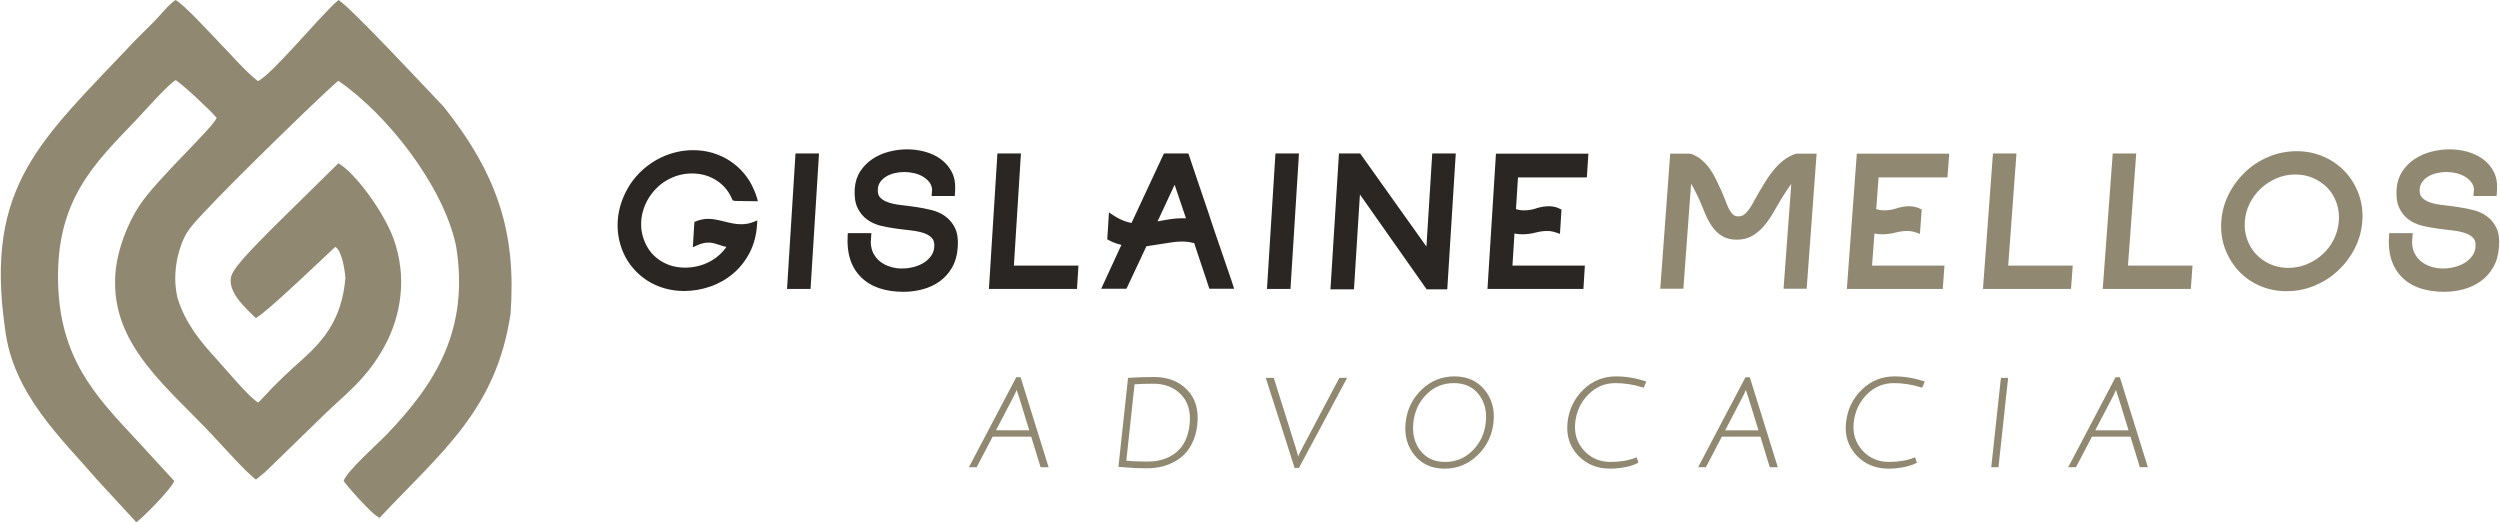
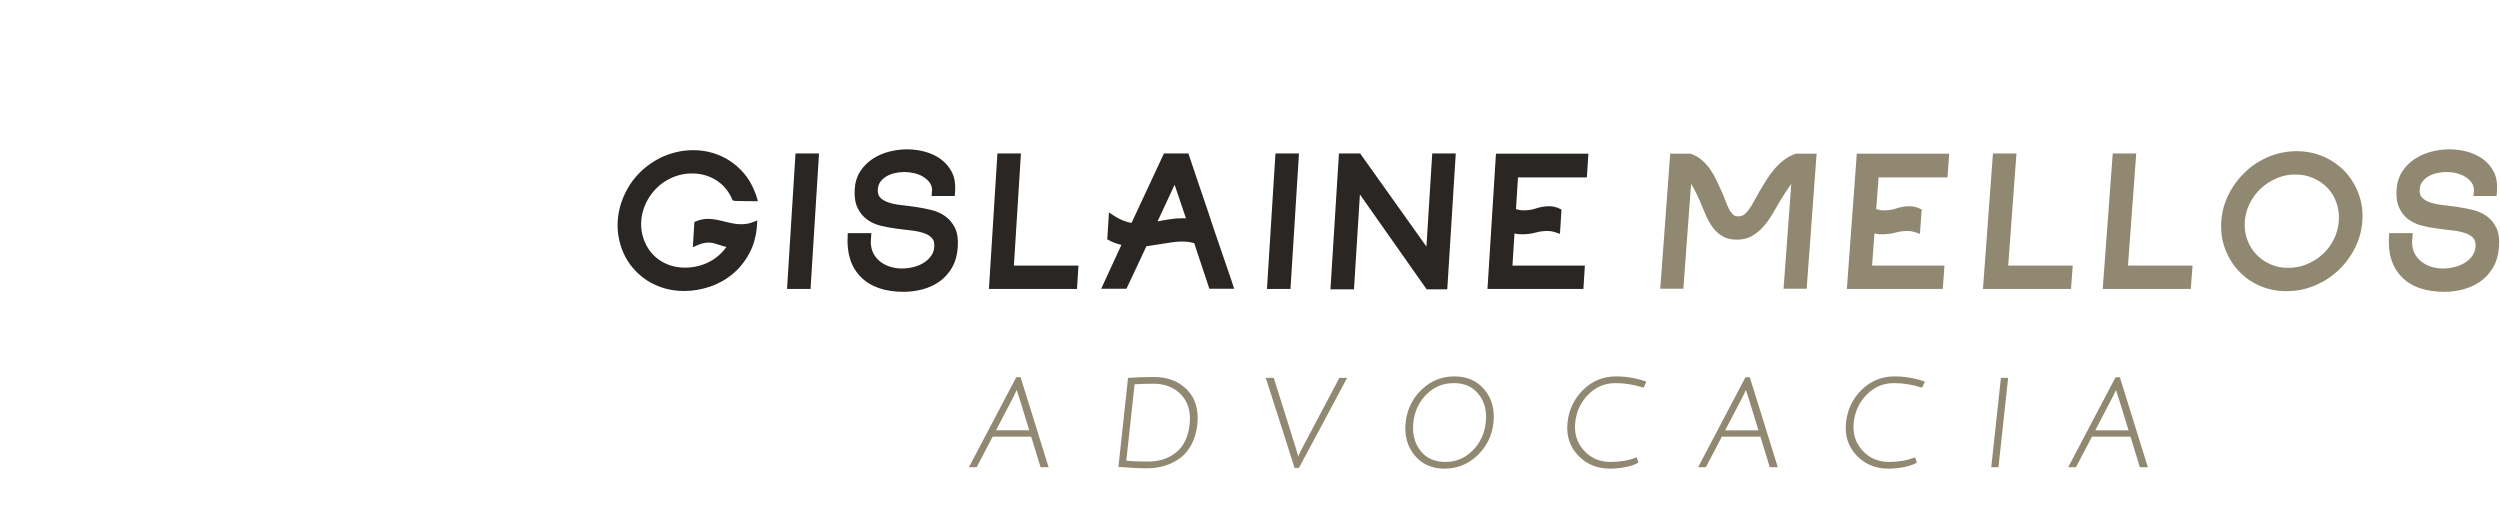
<svg xmlns="http://www.w3.org/2000/svg" xml:space="preserve" width="924px" height="193px" version="1.1" style="shape-rendering:geometricPrecision; text-rendering:geometricPrecision; image-rendering:optimizeQuality; fill-rule:evenodd; clip-rule:evenodd" viewBox="0 0 94126 19673">
  <defs>
    <style type="text/css">
   
    .fil1 {fill:#908871}
    .fil2 {fill:#292624;fill-rule:nonzero}
    .fil0 {fill:#908871;fill-rule:nonzero}
   
  </style>
  </defs>
  <g id="Camada_x0020_1">
    <path class="fil0" d="M37368 16451l-602 1150 -292 0c594,-1130 1186,-2261 1783,-3389l163 0c350,1130 703,2259 1055,3389l-302 0 -353 -1150 -1452 0zm905 -1761c-26,61 -52,117 -76,168 -28,58 -54,110 -79,156l-625 1197 1253 0 -367 -1196c-42,-118 -72,-211 -92,-277l-14 -48zm4938 2699c216,0 413,-29 592,-87 179,-58 339,-146 482,-262 284,-232 452,-583 503,-1053 25,-234 11,-445 -42,-632 -53,-185 -145,-347 -276,-485 -131,-138 -284,-241 -458,-310 -173,-69 -368,-104 -585,-104 -142,0 -273,2 -394,6 -114,3 -220,9 -319,16l-311 2877c94,11 204,20 331,25 139,6 298,9 477,9zm238 -3186c258,0 491,40 699,120 208,81 391,202 547,363 158,161 268,352 332,571 63,218 80,465 50,740 -30,278 -101,525 -214,739 -56,108 -119,205 -190,290 -71,87 -150,162 -236,227 -175,130 -367,227 -575,292 -208,65 -432,97 -673,97 -156,0 -322,-4 -499,-12 -178,-9 -364,-22 -560,-39l-24 -2c118,-1117 239,-2235 362,-3352l20 -2c159,-10 318,-19 479,-24 161,-5 322,-8 482,-8zm5575 2689l1406 -2657 292 0c-604,1132 -1207,2265 -1816,3394l-163 0c-358,-1132 -723,-2263 -1087,-3394l302 0 834 2652c28,94 51,174 68,240l17 70 41 -92c30,-64 65,-135 106,-213zm4238 259c-138,-168 -235,-356 -291,-562 -56,-206 -71,-432 -44,-676 26,-244 89,-469 190,-674 99,-206 237,-392 410,-558 174,-167 364,-293 570,-376 207,-83 429,-125 667,-125 239,0 452,42 641,125 190,84 354,210 493,378 139,167 237,354 293,560 57,206 71,431 45,675 -26,244 -90,470 -190,675 -101,206 -238,393 -413,560 -175,168 -366,294 -572,378 -207,83 -429,125 -667,125 -239,0 -452,-42 -641,-126 -189,-84 -353,-210 -491,-379zm449 -2292c-142,143 -254,302 -337,479 -82,176 -135,370 -157,580 -23,211 -12,404 32,581 44,176 122,335 233,478 111,142 245,249 400,320 156,71 335,106 536,106 202,0 389,-35 560,-107 172,-71 329,-178 472,-321 142,-144 255,-304 338,-480 83,-177 136,-371 158,-582 23,-210 12,-404 -32,-580 -45,-175 -123,-334 -234,-476 -111,-141 -244,-247 -400,-318 -156,-71 -336,-106 -538,-106 -202,0 -390,35 -561,106 -172,71 -329,178 -470,320zm6916 2797c-244,0 -467,-41 -668,-125 -202,-84 -381,-209 -539,-376 -158,-168 -270,-355 -335,-562 -66,-206 -86,-432 -59,-678 26,-244 89,-470 188,-675 99,-206 234,-393 405,-559 172,-167 361,-293 567,-376 206,-83 429,-125 668,-125 374,0 745,62 1115,187l25 8 -100 230 -20 -6c-179,-56 -355,-97 -528,-125 -174,-27 -345,-41 -514,-41 -199,0 -384,36 -554,107 -171,71 -327,179 -468,322 -142,143 -255,302 -337,477 -82,176 -134,367 -157,575 -22,207 -6,398 48,574 54,175 147,335 278,481 131,144 280,253 447,326 168,72 355,108 560,108 362,0 681,-55 956,-165l24 -9 67 201 -18 10c-64,35 -137,66 -217,92 -81,27 -170,50 -269,68 -97,19 -193,33 -288,42 -94,10 -187,14 -277,14zm4213 -1205l-602 1150 -292 0c595,-1129 1190,-2259 1783,-3389l163 0c354,1129 705,2259 1055,3389l-302 0 -353 -1150 -1452 0zm905 -1761c-26,61 -52,117 -76,168 -28,58 -54,110 -79,156l-625 1197 1253 0 -367 -1196c-42,-118 -72,-211 -92,-277l-14 -48zm5374 2966c-244,0 -467,-41 -669,-125 -201,-84 -381,-209 -539,-376 -157,-168 -269,-355 -335,-562 -66,-206 -85,-432 -59,-678 27,-244 90,-470 189,-675 99,-206 234,-393 405,-559 172,-167 361,-293 566,-376 206,-83 429,-125 669,-125 373,0 745,62 1115,187l25 8 -100 230 -21 -6c-178,-56 -354,-97 -528,-125 -173,-27 -344,-41 -513,-41 -199,0 -384,36 -555,107 -170,71 -326,179 -468,322 -142,143 -254,302 -336,477 -82,176 -135,367 -157,575 -22,207 -6,398 48,574 54,175 147,335 277,481 131,144 280,253 448,326 168,72 355,108 560,108 362,0 680,-55 955,-165l24 -9 67 201 -18 10c-63,35 -136,66 -217,92 -80,27 -170,50 -268,68 -98,19 -194,33 -288,42 -95,10 -187,14 -277,14zm3873 -82l361 -3339 272 0c-120,1122 -242,2244 -364,3366l-272 0 3 -27zm3791 -1123l-602 1150 -292 0c595,-1129 1190,-2259 1783,-3389l162 0c354,1129 705,2259 1055,3389l-302 0 -353 -1150 -1451 0zm905 -1761c-27,61 -52,117 -77,168 -27,58 -54,110 -79,156l-624 1197 1253 0 -368 -1196c-41,-118 -72,-211 -92,-277l-13 -48z" />
-     <path class="fil1" d="M159 12377c291,2466 2144,4152 3455,5679l1490 1617c157,-78 1340,-1260 1429,-1555l-1428 -1553c-1561,-1669 -2896,-3082 -2948,-5986 -55,-3054 1365,-4413 2911,-6026 320,-334 1173,-1312 1515,-1534 215,105 1380,1199 1550,1422 -166,399 -2259,2313 -2907,3299 -505,768 -911,1873 -919,2808 -68,2512 2015,4079 3686,5865 354,378 1285,1422 1621,1654l338 -277c115,-114 183,-178 301,-290l1873 -1823c840,-822 1646,-1378 2329,-2629 630,-1155 860,-2612 346,-4042 -374,-1038 -1460,-2501 -2082,-2855l-2492 2451c-272,298 -1420,1373 -1542,1796 -170,587 537,1209 921,1584 370,-167 2848,-2550 2992,-2680 254,127 365,893 385,1165 -128,1548 -818,2349 -1604,3059 -567,513 -881,778 -1676,1642 -318,-162 -1253,-1289 -1569,-1633 -646,-702 -1178,-1367 -1471,-2292 -127,-537 -113,-1013 -4,-1553 218,-850 385,-1027 940,-1629 1171,-1269 4941,-4924 5120,-5015 1832,1256 3938,3929 4430,6200 524,3197 -792,5229 -2621,7133 -343,356 -1488,1365 -1612,1739 77,129 1077,1289 1355,1389 2353,-2499 4399,-4075 4935,-7696 212,-2985 -445,-5183 -2519,-7789 -560,-587 -3625,-3874 -3968,-4019 -663,554 -2484,2798 -3031,3052 -445,-335 -1098,-1089 -1525,-1524 -269,-274 -1287,-1392 -1580,-1531 -277,190 -532,525 -778,781 -252,262 -588,577 -812,814 -3472,3684 -5611,5376 -4834,10782z" />
    <g id="_2823530846192">
      <path class="fil2" d="M27339 9300c-45,-5 -89,-15 -135,-30l-80 -27 -85 -27 -90 -27 -94 -27c-57,-15 -121,-23 -191,-23 -65,0 -134,8 -205,24 -36,9 -74,20 -113,33 -39,14 -81,31 -123,50l-151 70 59 -953 57 -24c73,-31 147,-55 224,-70 77,-16 155,-24 233,-24 105,0 212,11 322,34 55,11 107,22 156,33 59,13 111,26 156,37 57,15 107,27 152,37 46,10 97,21 154,32 52,11 102,18 152,23 49,4 102,7 158,7 37,0 74,-2 111,-5 39,-3 77,-8 113,-13 35,-6 73,-15 113,-26 41,-12 82,-26 123,-42l147 -59 -10 157c-12,199 -42,387 -89,564 -47,178 -111,345 -193,501 -82,156 -174,299 -278,429 -103,131 -219,250 -347,357 -127,107 -262,201 -405,282 -144,81 -295,149 -455,204 -319,110 -648,166 -985,166 -258,0 -505,-34 -739,-102 -118,-34 -230,-75 -337,-124 -108,-48 -212,-105 -311,-168 -197,-128 -374,-281 -527,-460 -78,-89 -149,-185 -212,-287 -63,-101 -119,-208 -169,-323l-1 -1c-40,-94 -74,-190 -102,-287 -29,-98 -51,-197 -68,-296 -17,-100 -28,-199 -33,-298 -5,-99 -5,-197 1,-294 8,-120 24,-241 48,-362 24,-119 57,-239 98,-358 42,-119 90,-234 144,-343 55,-111 116,-219 184,-322 68,-103 144,-203 227,-297 83,-94 173,-184 269,-269 98,-85 200,-163 308,-235 107,-71 221,-137 340,-196l2 -1c199,-94 400,-165 604,-212 204,-47 410,-70 617,-70 253,0 495,33 727,101 116,34 228,76 334,124 107,48 210,105 309,169 198,127 374,280 528,459 78,90 148,185 212,287 62,100 119,207 168,321 26,56 50,112 71,168 21,57 40,112 55,166l37 127 -381 -1 -311 -6 -87 -1 -61 -1c-21,-1 -37,-3 -48,-6 -10,0 -54,-13 -65,-16l-19 -46c-64,-151 -146,-286 -246,-405 -99,-118 -216,-220 -350,-305 -135,-86 -279,-150 -432,-193 -152,-43 -313,-64 -484,-64 -146,0 -287,16 -424,48 -138,32 -272,80 -402,144l0 0c-82,40 -159,84 -232,133 -73,49 -141,102 -204,159 -64,58 -124,119 -180,184 -56,65 -107,132 -153,202 -46,70 -88,143 -125,219 -36,73 -68,150 -96,230 -27,81 -49,161 -65,239 -16,79 -26,160 -31,242 -9,135 -2,268 21,398 22,130 60,257 114,383 64,151 145,286 245,405 99,118 216,220 351,305 135,86 280,150 433,193 153,43 317,64 490,64 164,0 327,-20 487,-59 80,-20 159,-45 235,-74 75,-29 150,-64 224,-104 74,-40 144,-84 210,-133 66,-49 130,-105 193,-166 61,-60 118,-125 169,-194l39 -54zm3074 1585l-792 0c105,-1701 212,-3402 319,-5103l886 0 -319 5103 -94 0zm2378 -1996l-15 239c2,82 12,158 29,229 17,70 41,136 73,196 33,61 71,117 114,168 43,51 92,98 145,139 56,42 114,79 175,110 62,31 128,58 199,80 69,22 140,38 212,49 72,11 144,16 217,16 153,0 302,-18 447,-55 73,-18 141,-41 205,-68 64,-27 126,-59 183,-95 55,-34 106,-74 153,-118 47,-45 89,-93 124,-144 35,-49 62,-102 81,-160 19,-57 31,-120 35,-186 5,-72 -1,-135 -16,-190 -15,-50 -38,-93 -70,-128 -36,-40 -79,-76 -128,-107 -51,-31 -108,-58 -171,-80 -67,-23 -139,-43 -219,-60 -79,-17 -163,-31 -252,-41l-284 -33 -290 -37c-101,-13 -199,-29 -295,-47 -95,-17 -191,-37 -286,-60l0 0c-99,-24 -191,-56 -277,-95 -86,-39 -167,-86 -243,-141 -77,-56 -146,-121 -206,-195 -60,-74 -112,-157 -155,-248 -45,-93 -75,-200 -93,-320 -17,-117 -21,-247 -12,-389 8,-125 29,-243 63,-353 35,-111 83,-214 143,-308 61,-93 129,-179 206,-256 76,-77 161,-147 256,-211 93,-62 191,-115 294,-161 103,-46 211,-83 325,-113 112,-30 225,-52 340,-67 116,-15 231,-23 345,-23 114,0 229,8 343,23 113,15 224,37 333,67 110,30 214,68 312,114 99,46 192,101 277,162 86,63 164,134 233,212 68,79 128,165 178,259 51,95 88,199 111,310 22,110 31,228 26,353 0,80 -11,176 -16,259l-871 0 17 -261c-6,-50 -18,-96 -35,-140 -18,-45 -41,-86 -71,-124 -32,-41 -68,-78 -108,-112 -39,-34 -83,-65 -131,-94 -49,-29 -100,-54 -153,-75 -54,-21 -112,-40 -173,-54 -60,-14 -122,-25 -185,-33 -62,-7 -126,-11 -190,-11 -64,0 -128,4 -189,11 -63,8 -124,19 -184,33 -59,14 -115,32 -169,54 -52,21 -101,46 -146,74 -45,28 -86,59 -122,93 -36,33 -69,70 -98,111 -26,36 -47,77 -62,122 -16,46 -25,95 -29,148 -4,73 1,135 17,188 14,49 37,90 69,124 36,39 79,73 128,103 51,32 110,59 174,81 66,24 139,44 219,60 80,17 165,31 257,41 88,9 185,21 289,35 105,13 201,26 288,39 99,15 197,32 294,51 95,19 191,40 286,64 101,25 194,57 281,96 87,40 168,87 244,143 77,55 146,120 206,194 61,73 113,155 156,244 45,92 76,198 93,318 17,115 21,245 12,386 -9,152 -32,293 -68,424 -35,131 -85,252 -147,360 -62,108 -133,206 -211,292 -79,88 -167,167 -263,235 -95,67 -196,126 -303,175 -106,49 -218,89 -337,121 -116,30 -233,54 -351,69 -119,16 -238,24 -356,24 -351,0 -662,-46 -930,-138 -273,-94 -503,-234 -688,-422 -187,-188 -322,-414 -404,-676 -81,-258 -111,-552 -91,-881l6 -94 886 0 -6 106zm5377 1117l2432 0 -55 879 -3318 0c106,-1701 212,-3402 320,-5103l886 0 -265 4224zm6597 -4155c119,354 242,720 370,1098 119,353 235,694 347,1021l139 422 143 424c168,490 336,979 504,1468l90 264c24,71 46,137 65,199l42 130 -934 0 -161 -489 -140 -417c-49,-145 -97,-287 -142,-425l-127 -387c-66,-17 -132,-31 -199,-41 -84,-12 -169,-18 -255,-18 -132,0 -262,10 -388,30l-959 148 -751 1599 -952 0 761 -1650 -16 -4c-48,-12 -99,-26 -150,-42 -53,-16 -105,-36 -157,-58 -52,-22 -103,-47 -154,-75l-56 -30 64 -1015 144 95c143,95 279,167 407,216 64,25 127,45 188,61 37,10 74,18 112,24l1220 -2617 922 0 23 69zm-1168 2486l18 -5 21 -2c68,-13 135,-25 202,-37 72,-12 145,-24 219,-35 78,-12 154,-21 228,-27 78,-6 156,-9 233,-9 39,0 84,1 133,4l-3 -10 -425 -1255 -643 1380 11 -4 6 0zm4897 2548l-792 0 320 -5103 886 0c-106,1701 -212,3402 -320,5103l-94 0zm2750 -5060l2466 3464 219 -3507 886 0c-106,1706 -212,3412 -320,5118l-777 0 -2514 -3574 -224 3574 -886 0 320 -5118 800 0 30 43zm8286 5060l-3520 0c107,-1698 213,-3397 319,-5095l3482 0 -56 894 -2596 0 -75 1194c40,12 79,22 117,30 61,12 120,17 179,17 82,0 161,-6 235,-17 76,-13 150,-31 222,-55 82,-28 164,-49 247,-62 83,-14 167,-21 249,-21 73,0 143,8 211,24 67,16 133,40 196,73l58 30 -57 914 -125 -44c-62,-22 -121,-38 -178,-49 -56,-10 -112,-16 -166,-16 -153,0 -301,20 -446,59 -79,22 -162,38 -250,49 -87,12 -175,17 -263,17 -95,0 -190,-10 -286,-29l-76 1208 2728 0 -55 879 -94 0z" />
      <path class="fil0" d="M68402 5895l-367 4982 -871 0 291 -3944c-32,40 -64,84 -96,130 -44,65 -90,135 -139,210 -42,64 -88,136 -138,217l-317 541c-54,93 -110,181 -168,262 -58,83 -119,161 -183,234 -64,74 -133,141 -205,201 -72,60 -148,114 -228,160 -83,47 -173,83 -271,107 -96,23 -199,35 -307,35 -221,0 -407,-47 -557,-140 -72,-44 -140,-97 -203,-157 -63,-61 -120,-128 -171,-200 -50,-71 -96,-147 -141,-230 -44,-81 -84,-165 -120,-253l-107 -259 -111 -262c-40,-86 -77,-165 -112,-236 -36,-74 -73,-148 -112,-221 -28,-53 -57,-102 -88,-148l-291 3953 -871 0 375 -5087 766 0 17 6c79,28 153,62 222,102 70,40 135,86 194,138 57,50 112,104 164,163 53,59 101,120 144,182 42,62 84,127 124,196 39,69 76,138 108,208 52,109 116,246 192,410l2 2c31,74 63,149 93,224 29,72 55,140 80,205 22,60 46,116 70,169 24,52 48,97 70,135 23,38 46,72 71,101 23,27 48,51 73,70 22,17 46,29 74,37 29,9 62,13 99,13 79,0 146,-17 199,-52 30,-20 60,-45 90,-73 29,-29 60,-63 90,-103 32,-42 64,-87 96,-136 32,-52 65,-108 98,-170l112 -202 127 -225c79,-137 163,-275 251,-413 44,-69 91,-137 142,-206 48,-66 99,-131 152,-194 54,-64 111,-125 170,-182 58,-56 120,-110 186,-161 134,-103 283,-183 448,-239l16 -5 776 0 -8 105zm4665 4990l-3518 0 375 -5095 3481 0 -66 894 -2595 0 -88 1194c40,12 79,22 118,30 60,12 120,17 179,17 82,0 160,-6 235,-17 75,-12 149,-31 222,-55 82,-28 165,-48 248,-62 84,-14 167,-21 250,-21 72,0 142,8 210,24 67,16 132,40 195,73l56 29 -67 915 -125 -44c-62,-22 -121,-38 -178,-49 -56,-10 -111,-16 -166,-16 -152,0 -301,20 -446,59 -79,22 -163,38 -251,49 -87,12 -175,17 -263,17 -94,0 -189,-10 -285,-29l-89 1208 2728 0 -65 879 -95 0zm2561 -879l2431 0 -65 879 -3317 0 376 -5103 886 0 -311 4224zm4512 0l2432 0 -65 879 -3318 0 377 -5103 885 0 -311 4224zm5975 964c-182,0 -358,-17 -529,-52 -170,-34 -334,-86 -489,-155 -156,-69 -300,-151 -434,-245 -133,-96 -255,-203 -365,-323 -110,-121 -207,-251 -292,-391 -84,-140 -156,-290 -214,-448 -58,-160 -99,-326 -122,-499 -22,-172 -26,-349 -13,-532 13,-182 44,-357 91,-527 48,-169 112,-334 195,-494 82,-160 175,-309 279,-447 104,-139 220,-268 347,-388 128,-120 265,-228 411,-322 146,-94 302,-175 467,-244 166,-69 336,-120 511,-155 174,-34 353,-52 536,-52 182,0 359,18 530,52 171,35 335,87 492,156 158,69 304,151 437,245 135,95 259,203 370,323 111,120 210,251 295,391 85,140 157,289 215,448 58,159 99,325 122,497 22,170 27,346 14,526 -14,184 -44,362 -92,533 -48,170 -113,336 -195,496 -81,158 -175,307 -280,447 -105,140 -222,269 -350,388 -129,120 -267,227 -415,322 -148,94 -305,175 -471,244 -167,69 -338,120 -513,155 -176,34 -355,51 -538,51zm328 -4395c-124,0 -244,11 -359,34 -116,24 -229,59 -339,105 -112,48 -217,103 -315,166 -98,63 -190,134 -276,213 -87,79 -165,165 -234,258 -70,92 -132,193 -187,301 -55,107 -98,217 -130,331 -32,115 -52,232 -61,351 -9,123 -6,242 9,357 15,116 41,226 80,331 39,107 86,207 142,300 56,92 120,177 194,255 73,78 155,149 243,211 90,64 186,118 288,165 103,46 210,81 322,104 112,23 230,35 354,35 126,0 249,-12 367,-35 119,-24 233,-58 344,-105 112,-47 218,-102 317,-165 98,-62 191,-134 277,-213 86,-79 164,-165 233,-257 69,-93 130,-193 184,-301 54,-108 96,-219 127,-333 31,-116 52,-235 61,-358 9,-120 6,-237 -9,-352 -14,-113 -40,-223 -77,-329 -38,-107 -84,-207 -139,-299 -55,-92 -120,-178 -193,-256 -74,-78 -155,-148 -244,-210 -90,-63 -187,-118 -291,-165 -105,-46 -214,-81 -327,-105 -114,-23 -234,-34 -361,-34zm4418 2313l-18 238c2,81 10,157 27,229 16,72 40,137 71,197 33,61 70,118 113,169 42,51 90,97 144,138 54,42 112,79 173,111 63,31 129,58 198,80 69,22 140,38 212,49 72,11 144,16 217,16 153,0 302,-18 447,-55 74,-18 142,-41 206,-68 64,-27 125,-58 184,-95 56,-35 107,-74 154,-118 47,-44 89,-92 125,-143 36,-50 63,-103 83,-159 20,-58 32,-121 37,-187 6,-72 1,-135 -14,-190 -14,-50 -37,-93 -69,-129 -36,-40 -78,-75 -127,-106 -50,-32 -107,-59 -171,-81 -66,-23 -139,-43 -218,-60 -79,-17 -163,-31 -252,-41l-283 -33 -290 -37c-101,-13 -199,-29 -294,-47 -95,-17 -191,-37 -285,-60l-1 0c-98,-24 -189,-56 -275,-95 -87,-39 -167,-86 -242,-141 -76,-56 -144,-121 -203,-194 -59,-74 -110,-157 -152,-248 -43,-93 -73,-200 -89,-320 -16,-117 -18,-247 -8,-389 9,-125 32,-243 67,-352 36,-111 85,-214 147,-309 61,-93 130,-179 208,-256 78,-79 164,-149 259,-212 94,-61 193,-115 296,-161 104,-46 213,-84 327,-113 111,-30 225,-52 340,-67 117,-15 232,-23 346,-23 114,0 229,8 343,23 114,15 225,37 332,67 109,30 213,68 310,114 98,46 190,100 275,162 86,63 163,133 230,212 68,78 126,164 175,258 50,95 86,199 108,310 21,109 28,226 22,352 -2,84 -13,176 -19,261l-871 0 20 -259c-6,-51 -17,-98 -33,-141 -17,-44 -41,-86 -71,-124 -31,-41 -67,-78 -107,-113 -39,-34 -83,-66 -130,-94 -46,-28 -97,-52 -152,-74 -54,-22 -112,-40 -173,-55 -62,-14 -123,-26 -185,-33 -62,-7 -125,-11 -189,-11 -65,0 -128,4 -190,11 -63,8 -124,19 -184,33 -60,14 -116,32 -169,54 -52,21 -101,46 -146,74 -45,27 -86,58 -123,92 -37,34 -70,71 -99,111 -27,37 -49,78 -64,122 -16,46 -26,95 -30,148 -5,72 -1,135 14,188 14,49 37,90 68,124 36,39 79,74 128,104 52,32 109,59 173,81 67,23 139,43 219,60 79,17 165,31 256,41 89,9 185,21 289,35 104,13 201,26 287,39 100,15 198,32 294,51 95,19 191,40 286,64 100,25 193,57 279,96 86,40 167,87 242,142 76,56 145,121 204,194 59,73 110,154 153,244 43,91 73,197 89,317 16,116 18,245 8,387 -11,152 -36,293 -72,424 -38,132 -89,252 -152,360 -63,107 -134,205 -214,293 -82,89 -171,167 -267,235 -95,67 -196,125 -304,175 -107,49 -220,89 -339,121 -116,30 -233,54 -352,69 -120,16 -238,24 -356,24 -352,0 -661,-46 -929,-138 -271,-93 -499,-234 -682,-422 -185,-188 -317,-413 -396,-675 -79,-258 -106,-552 -81,-881l7 -95 886 0 -8 105z" />
    </g>
  </g>
</svg>